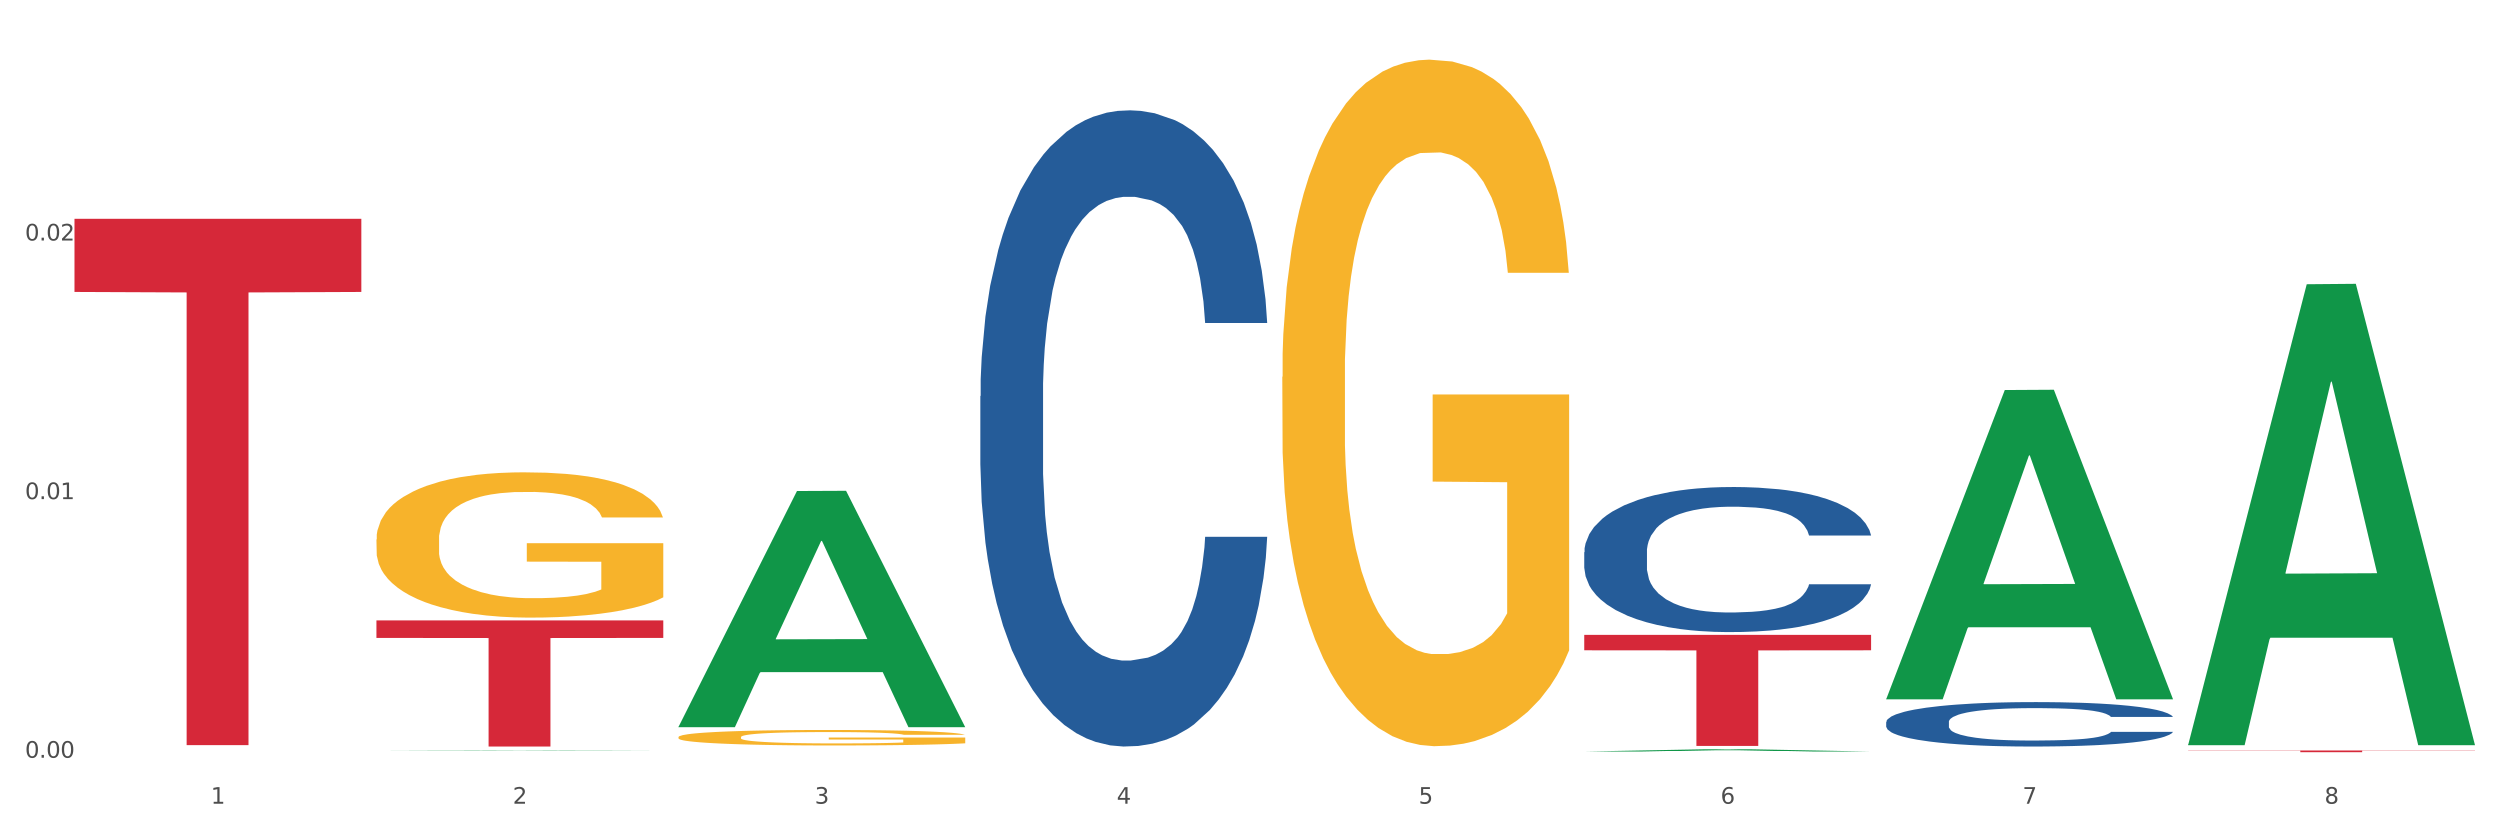
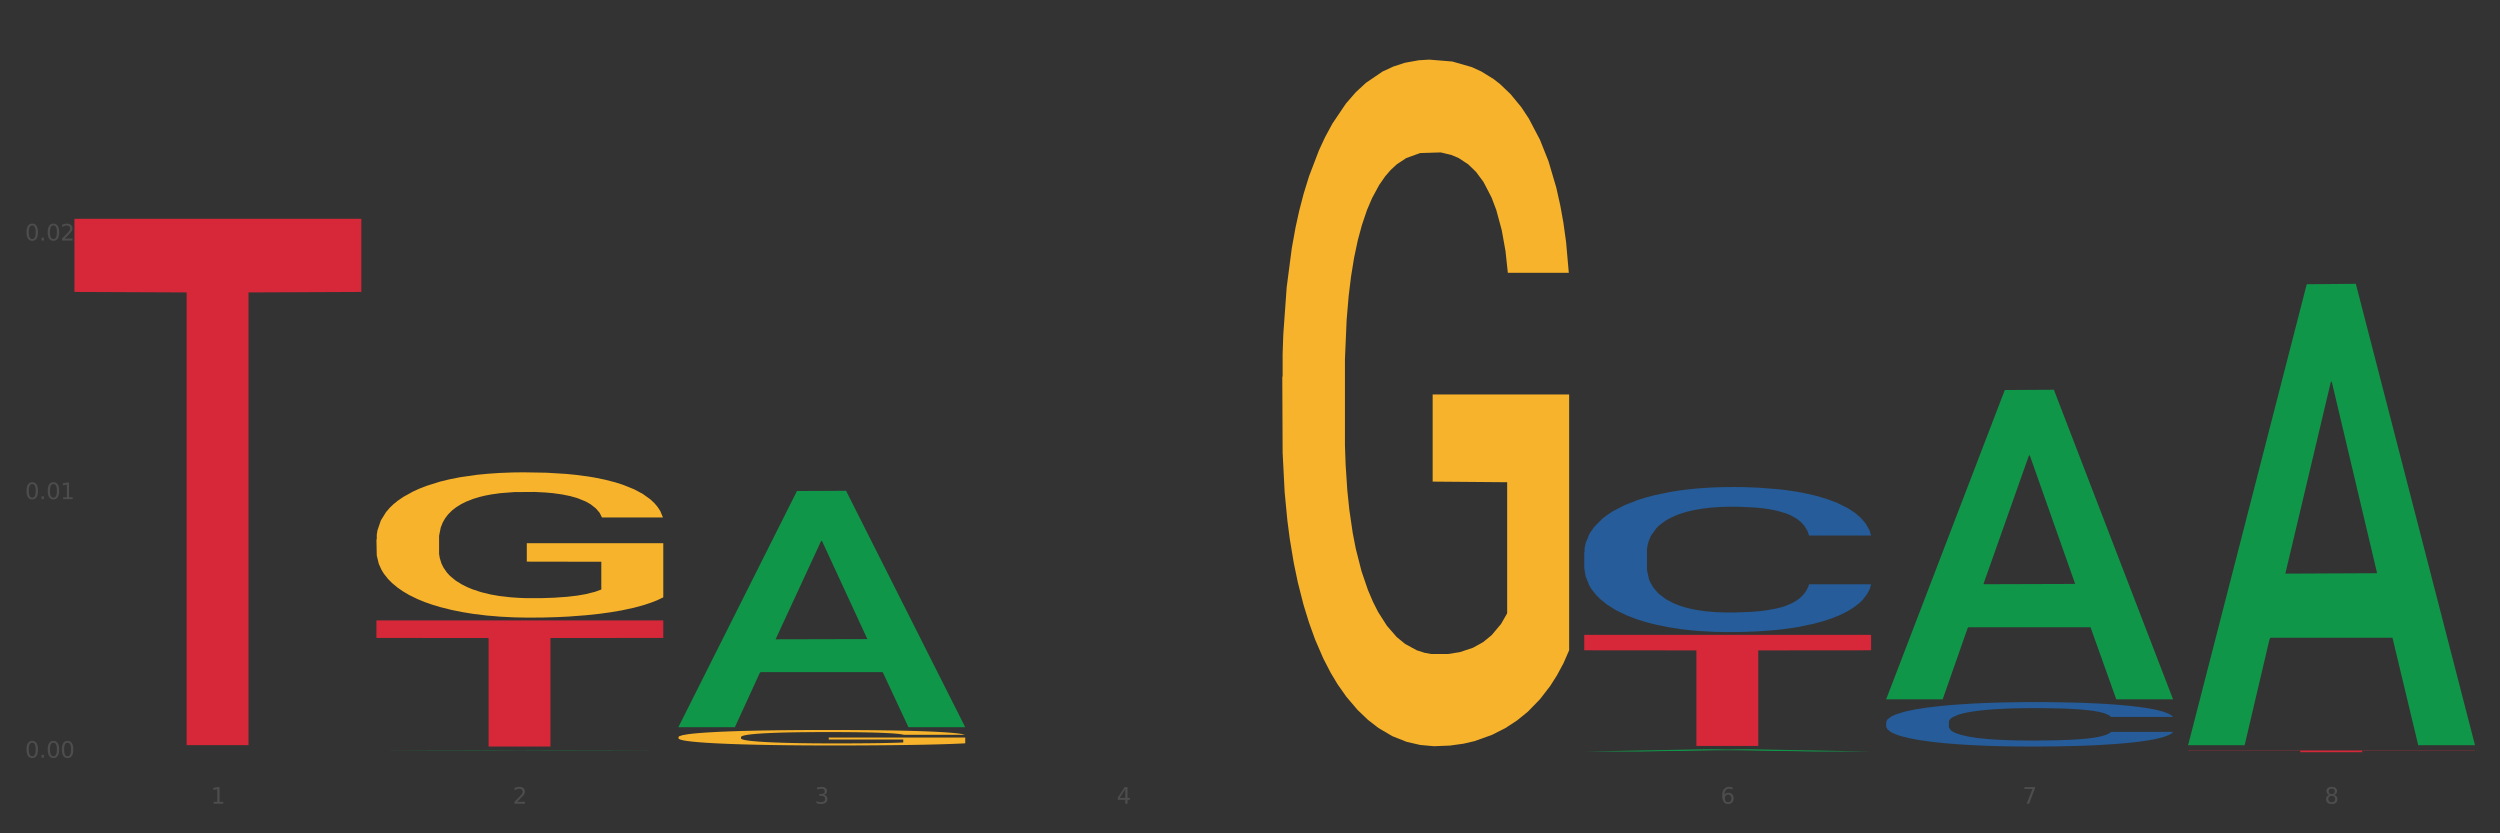
<svg xmlns="http://www.w3.org/2000/svg" xmlns:xlink="http://www.w3.org/1999/xlink" width="1080pt" height="360pt" viewBox="0 0 1080 360" version="1.1">
  <rect x="0" y="0" width="1080" height="360" fill="#333333" stroke="none" />
  <defs>
    <style type="text/css">*{stroke-linejoin: round; stroke-linecap: butt}</style>
  </defs>
  <g id="figure_1">
    <g id="patch_1">
-       <path d="M 0 360  L 1080 360  L 1080 0  L 0 0  z " style="fill: #ffffff; stroke: #ffffff; stroke-linejoin: miter" />
-     </g>
+       </g>
    <g id="axes_1">
      <g id="matplotlib.axis_1">
        <g id="xtick_1">
          <g id="text_1">
            <g style="fill: #4d4d4d" transform="translate(91.082 347.204) scale(0.096 -0.096)">
              <defs>
                <path id="DejaVuSans-31" d="M 794 531  L 1825 531  L 1825 4091  L 703 3866  L 703 4441  L 1819 4666  L 2450 4666  L 2450 531  L 3481 531  L 3481 0  L 794 0  L 794 531  z " transform="scale(0.016)" />
              </defs>
              <use xlink:href="#DejaVuSans-31" />
            </g>
          </g>
        </g>
        <g id="xtick_2">
          <g id="text_2">
            <g style="fill: #4d4d4d" transform="translate(221.525 347.204) scale(0.096 -0.096)">
              <defs>
                <path id="DejaVuSans-32" d="M 1228 531  L 3431 531  L 3431 0  L 469 0  L 469 531  Q 828 903 1448 1529  Q 2069 2156 2228 2338  Q 2531 2678 2651 2914  Q 2772 3150 2772 3378  Q 2772 3750 2511 3984  Q 2250 4219 1831 4219  Q 1534 4219 1204 4116  Q 875 4013 500 3803  L 500 4441  Q 881 4594 1212 4672  Q 1544 4750 1819 4750  Q 2544 4750 2975 4387  Q 3406 4025 3406 3419  Q 3406 3131 3298 2873  Q 3191 2616 2906 2266  Q 2828 2175 2409 1742  Q 1991 1309 1228 531  z " transform="scale(0.016)" />
              </defs>
              <use xlink:href="#DejaVuSans-32" />
            </g>
          </g>
        </g>
        <g id="xtick_3">
          <g id="text_3">
            <g style="fill: #4d4d4d" transform="translate(351.968 347.204) scale(0.096 -0.096)">
              <defs>
                <path id="DejaVuSans-33" d="M 2597 2516  Q 3050 2419 3304 2112  Q 3559 1806 3559 1356  Q 3559 666 3084 287  Q 2609 -91 1734 -91  Q 1441 -91 1130 -33  Q 819 25 488 141  L 488 750  Q 750 597 1062 519  Q 1375 441 1716 441  Q 2309 441 2620 675  Q 2931 909 2931 1356  Q 2931 1769 2642 2001  Q 2353 2234 1838 2234  L 1294 2234  L 1294 2753  L 1863 2753  Q 2328 2753 2575 2939  Q 2822 3125 2822 3475  Q 2822 3834 2567 4026  Q 2313 4219 1838 4219  Q 1578 4219 1281 4162  Q 984 4106 628 3988  L 628 4550  Q 988 4650 1302 4700  Q 1616 4750 1894 4750  Q 2613 4750 3031 4423  Q 3450 4097 3450 3541  Q 3450 3153 3228 2886  Q 3006 2619 2597 2516  z " transform="scale(0.016)" />
              </defs>
              <use xlink:href="#DejaVuSans-33" />
            </g>
          </g>
        </g>
        <g id="xtick_4">
          <g id="text_4">
            <g style="fill: #4d4d4d" transform="translate(482.412 347.204) scale(0.096 -0.096)">
              <defs>
                <path id="DejaVuSans-34" d="M 2419 4116  L 825 1625  L 2419 1625  L 2419 4116  z M 2253 4666  L 3047 4666  L 3047 1625  L 3713 1625  L 3713 1100  L 3047 1100  L 3047 0  L 2419 0  L 2419 1100  L 313 1100  L 313 1709  L 2253 4666  z " transform="scale(0.016)" />
              </defs>
              <use xlink:href="#DejaVuSans-34" />
            </g>
          </g>
        </g>
        <g id="xtick_5">
          <g id="text_5">
            <g style="fill: #4d4d4d" transform="translate(612.855 347.204) scale(0.096 -0.096)">
              <defs>
-                 <path id="DejaVuSans-35" d="M 691 4666  L 3169 4666  L 3169 4134  L 1269 4134  L 1269 2991  Q 1406 3038 1543 3061  Q 1681 3084 1819 3084  Q 2600 3084 3056 2656  Q 3513 2228 3513 1497  Q 3513 744 3044 326  Q 2575 -91 1722 -91  Q 1428 -91 1123 -41  Q 819 9 494 109  L 494 744  Q 775 591 1075 516  Q 1375 441 1709 441  Q 2250 441 2565 725  Q 2881 1009 2881 1497  Q 2881 1984 2565 2268  Q 2250 2553 1709 2553  Q 1456 2553 1204 2497  Q 953 2441 691 2322  L 691 4666  z " transform="scale(0.016)" />
-               </defs>
+                 </defs>
              <use xlink:href="#DejaVuSans-35" />
            </g>
          </g>
        </g>
        <g id="xtick_6">
          <g id="text_6">
            <g style="fill: #4d4d4d" transform="translate(743.299 347.204) scale(0.096 -0.096)">
              <defs>
                <path id="DejaVuSans-36" d="M 2113 2584  Q 1688 2584 1439 2293  Q 1191 2003 1191 1497  Q 1191 994 1439 701  Q 1688 409 2113 409  Q 2538 409 2786 701  Q 3034 994 3034 1497  Q 3034 2003 2786 2293  Q 2538 2584 2113 2584  z M 3366 4563  L 3366 3988  Q 3128 4100 2886 4159  Q 2644 4219 2406 4219  Q 1781 4219 1451 3797  Q 1122 3375 1075 2522  Q 1259 2794 1537 2939  Q 1816 3084 2150 3084  Q 2853 3084 3261 2657  Q 3669 2231 3669 1497  Q 3669 778 3244 343  Q 2819 -91 2113 -91  Q 1303 -91 875 529  Q 447 1150 447 2328  Q 447 3434 972 4092  Q 1497 4750 2381 4750  Q 2619 4750 2861 4703  Q 3103 4656 3366 4563  z " transform="scale(0.016)" />
              </defs>
              <use xlink:href="#DejaVuSans-36" />
            </g>
          </g>
        </g>
        <g id="xtick_7">
          <g id="text_7">
            <g style="fill: #4d4d4d" transform="translate(873.742 347.204) scale(0.096 -0.096)">
              <defs>
                <path id="DejaVuSans-37" d="M 525 4666  L 3525 4666  L 3525 4397  L 1831 0  L 1172 0  L 2766 4134  L 525 4134  L 525 4666  z " transform="scale(0.016)" />
              </defs>
              <use xlink:href="#DejaVuSans-37" />
            </g>
          </g>
        </g>
        <g id="xtick_8">
          <g id="text_8">
            <g style="fill: #4d4d4d" transform="translate(1004.185 347.204) scale(0.096 -0.096)">
              <defs>
                <path id="DejaVuSans-38" d="M 2034 2216  Q 1584 2216 1326 1975  Q 1069 1734 1069 1313  Q 1069 891 1326 650  Q 1584 409 2034 409  Q 2484 409 2743 651  Q 3003 894 3003 1313  Q 3003 1734 2745 1975  Q 2488 2216 2034 2216  z M 1403 2484  Q 997 2584 770 2862  Q 544 3141 544 3541  Q 544 4100 942 4425  Q 1341 4750 2034 4750  Q 2731 4750 3128 4425  Q 3525 4100 3525 3541  Q 3525 3141 3298 2862  Q 3072 2584 2669 2484  Q 3125 2378 3379 2068  Q 3634 1759 3634 1313  Q 3634 634 3220 271  Q 2806 -91 2034 -91  Q 1263 -91 848 271  Q 434 634 434 1313  Q 434 1759 690 2068  Q 947 2378 1403 2484  z M 1172 3481  Q 1172 3119 1398 2916  Q 1625 2713 2034 2713  Q 2441 2713 2670 2916  Q 2900 3119 2900 3481  Q 2900 3844 2670 4047  Q 2441 4250 2034 4250  Q 1625 4250 1398 4047  Q 1172 3844 1172 3481  z " transform="scale(0.016)" />
              </defs>
              <use xlink:href="#DejaVuSans-38" />
            </g>
          </g>
        </g>
        <g id="xtick_9" />
        <g id="xtick_10" />
        <g id="xtick_11" />
        <g id="xtick_12" />
        <g id="xtick_13" />
        <g id="xtick_14" />
        <g id="xtick_15" />
      </g>
      <g id="matplotlib.axis_2">
        <g id="ytick_1">
          <g id="text_9">
            <g style="fill: #4d4d4d" transform="translate(10.8 327.343) scale(0.096 -0.096)">
              <defs>
                <path id="DejaVuSans-30" d="M 2034 4250  Q 1547 4250 1301 3770  Q 1056 3291 1056 2328  Q 1056 1369 1301 889  Q 1547 409 2034 409  Q 2525 409 2770 889  Q 3016 1369 3016 2328  Q 3016 3291 2770 3770  Q 2525 4250 2034 4250  z M 2034 4750  Q 2819 4750 3233 4129  Q 3647 3509 3647 2328  Q 3647 1150 3233 529  Q 2819 -91 2034 -91  Q 1250 -91 836 529  Q 422 1150 422 2328  Q 422 3509 836 4129  Q 1250 4750 2034 4750  z " transform="scale(0.016)" />
                <path id="DejaVuSans-2e" d="M 684 794  L 1344 794  L 1344 0  L 684 0  L 684 794  z " transform="scale(0.016)" />
              </defs>
              <use xlink:href="#DejaVuSans-30" />
              <use xlink:href="#DejaVuSans-2e" transform="translate(63.623 0)" />
              <use xlink:href="#DejaVuSans-30" transform="translate(95.41 0)" />
              <use xlink:href="#DejaVuSans-30" transform="translate(159.033 0)" />
            </g>
          </g>
        </g>
        <g id="ytick_2">
          <g id="text_10">
            <g style="fill: #4d4d4d" transform="translate(10.8 215.621) scale(0.096 -0.096)">
              <use xlink:href="#DejaVuSans-30" />
              <use xlink:href="#DejaVuSans-2e" transform="translate(63.623 0)" />
              <use xlink:href="#DejaVuSans-30" transform="translate(95.41 0)" />
              <use xlink:href="#DejaVuSans-31" transform="translate(159.033 0)" />
            </g>
          </g>
        </g>
        <g id="ytick_3">
          <g id="text_11">
            <g style="fill: #4d4d4d" transform="translate(10.8 103.899) scale(0.096 -0.096)">
              <use xlink:href="#DejaVuSans-30" />
              <use xlink:href="#DejaVuSans-2e" transform="translate(63.623 0)" />
              <use xlink:href="#DejaVuSans-30" transform="translate(95.41 0)" />
              <use xlink:href="#DejaVuSans-32" transform="translate(159.033 0)" />
            </g>
          </g>
        </g>
        <g id="ytick_4" />
        <g id="ytick_5" />
        <g id="ytick_6" />
      </g>
      <g id="PolyCollection_1">
        <path d="M 162.618 324.266  L 162.746 324.266  L 213.848 324.081  L 235.055 324.081  L 286.54 324.266  L 262.011 324.266  L 250.896 324.223  L 198.134 324.223  L 197.751 324.224  L 187.019 324.266  L 162.618 324.266  L 162.618 324.266  L 204.777 324.197  L 244.253 324.197  L 224.707 324.12  L 224.451 324.12  L 224.196 324.12  L 204.649 324.197  L 204.777 324.197  L 162.618 324.266  z " clip-path="url(#p6d02096fed)" style="fill: #109648" />
        <path d="M 553.949 162.818  L 554.095 162.547  L 554.095 152.796  L 554.388 144.399  L 555.851 124.084  L 558.045 107.29  L 559.655 98.352  L 561.264 91.038  L 563.166 83.725  L 565.507 76.141  L 569.75 65.035  L 572.383 59.347  L 575.602 53.388  L 581.454 44.72  L 585.697 39.845  L 590.086 35.782  L 597.255 30.906  L 601.937 28.739  L 606.911 27.114  L 612.91 26.03  L 617.445 25.759  L 627.394 26.572  L 635.88 29.01  L 639.977 30.906  L 645.244 34.156  L 648.023 36.323  L 652.559 40.657  L 657.241 46.345  L 660.459 51.221  L 665.287 60.43  L 668.945 69.64  L 672.31 81.016  L 674.066 88.871  L 675.383 96.185  L 676.553 104.582  L 677.724 117.854  L 651.388 117.854  L 650.364 108.374  L 648.755 99.435  L 646.414 90.768  L 644.366 85.35  L 640.854 78.579  L 637.636 74.245  L 634.271 70.994  L 630.174 68.286  L 626.955 66.931  L 622.42 65.848  L 613.495 66.119  L 607.497 68.286  L 603.4 70.994  L 600.767 73.432  L 598.426 76.141  L 595.792 79.933  L 592.72 85.621  L 590.525 90.768  L 588.331 97.268  L 586.575 103.769  L 584.965 111.353  L 583.649 119.479  L 582.625 127.876  L 581.747 138.169  L 581.015 155.234  L 581.015 192.343  L 581.308 200.739  L 582.039 211.845  L 582.917 220.242  L 584.38 230.264  L 585.697 237.036  L 588.184 246.787  L 590.964 254.913  L 593.159 260.059  L 595.353 264.393  L 599.157 270.352  L 603.4 275.228  L 607.058 278.207  L 612.032 280.916  L 615.397 281.999  L 618.323 282.541  L 625.492 282.541  L 630.613 281.729  L 636.319 279.833  L 640.708 277.395  L 644.366 274.415  L 648.462 269.54  L 651.096 264.935  L 651.096 208.324  L 618.908 208.053  L 618.908 170.402  L 677.87 170.402  L 677.87 280.916  L 675.383 286.604  L 672.603 291.751  L 669.677 296.355  L 665.287 302.044  L 660.02 307.461  L 655.339 311.253  L 650.364 314.503  L 644.512 317.483  L 636.904 320.192  L 632.222 321.275  L 626.37 322.088  L 619.494 322.359  L 613.495 321.817  L 607.643 320.463  L 601.498 318.025  L 595.5 314.503  L 590.964 310.982  L 586.429 306.648  L 581.6 300.96  L 577.796 295.543  L 574.87 290.667  L 571.652 284.437  L 568.14 276.311  L 565.507 268.998  L 563.166 261.414  L 560.679 251.662  L 558.923 243.266  L 557.167 232.702  L 556.143 224.847  L 554.973 212.658  L 554.095 195.593  L 553.949 162.818  z " clip-path="url(#p6d02096fed)" style="fill: #f7b32b" />
        <path d="M 293.062 318.445  L 293.208 318.439  L 293.208 318.218  L 293.501 318.029  L 294.964 317.57  L 297.158 317.191  L 298.768 316.989  L 300.377 316.824  L 302.279 316.659  L 304.62 316.488  L 308.863 316.237  L 311.496 316.109  L 314.715 315.974  L 320.567 315.779  L 324.81 315.669  L 329.199 315.577  L 336.368 315.467  L 341.05 315.418  L 346.025 315.381  L 352.023 315.357  L 356.559 315.351  L 366.507 315.369  L 374.993 315.424  L 379.09 315.467  L 384.357 315.54  L 387.137 315.589  L 391.672 315.687  L 396.354 315.815  L 399.573 315.925  L 404.401 316.133  L 408.058 316.341  L 411.423 316.598  L 413.179 316.775  L 414.496 316.94  L 415.666 317.13  L 416.837 317.43  L 390.502 317.43  L 389.477 317.216  L 387.868 317.014  L 385.527 316.818  L 383.479 316.696  L 379.968 316.543  L 376.749 316.445  L 373.384 316.372  L 369.287 316.311  L 366.069 316.28  L 361.533 316.256  L 352.608 316.262  L 346.61 316.311  L 342.513 316.372  L 339.88 316.427  L 337.539 316.488  L 334.905 316.574  L 331.833 316.702  L 329.638 316.818  L 327.444 316.965  L 325.688 317.112  L 324.079 317.283  L 322.762 317.466  L 321.738 317.656  L 320.86 317.888  L 320.128 318.273  L 320.128 319.111  L 320.421 319.301  L 321.153 319.551  L 322.03 319.741  L 323.493 319.967  L 324.81 320.12  L 327.297 320.34  L 330.077 320.524  L 332.272 320.64  L 334.466 320.738  L 338.27 320.872  L 342.513 320.982  L 346.171 321.049  L 351.145 321.111  L 354.51 321.135  L 357.436 321.147  L 364.605 321.147  L 369.726 321.129  L 375.432 321.086  L 379.821 321.031  L 383.479 320.964  L 387.576 320.854  L 390.209 320.75  L 390.209 319.472  L 358.022 319.466  L 358.022 318.616  L 416.983 318.616  L 416.983 321.111  L 414.496 321.239  L 411.716 321.355  L 408.79 321.459  L 404.401 321.588  L 399.134 321.71  L 394.452 321.795  L 389.477 321.869  L 383.625 321.936  L 376.017 321.997  L 371.336 322.022  L 365.483 322.04  L 358.607 322.046  L 352.608 322.034  L 346.756 322.003  L 340.611 321.948  L 334.613 321.869  L 330.077 321.789  L 325.542 321.691  L 320.714 321.563  L 316.91 321.441  L 313.984 321.331  L 310.765 321.19  L 307.253 321.007  L 304.62 320.842  L 302.279 320.67  L 299.792 320.45  L 298.036 320.261  L 296.281 320.022  L 295.256 319.845  L 294.086 319.57  L 293.208 319.184  L 293.062 318.445  z " clip-path="url(#p6d02096fed)" style="fill: #f7b32b" />
        <path d="M 814.835 311.931  L 814.982 311.913  L 814.982 311.422  L 815.421 310.756  L 817.033 309.529  L 819.083 308.599  L 822.599 307.512  L 824.503 307.056  L 826.993 306.548  L 832.12 305.724  L 837.979 305.022  L 842.08 304.637  L 845.157 304.391  L 852.041 303.953  L 855.996 303.76  L 860.097 303.602  L 863.613 303.497  L 869.472 303.374  L 874.159 303.322  L 879.579 303.304  L 884.12 303.322  L 890.126 303.392  L 898.914 303.602  L 902.283 303.725  L 906.824 303.935  L 911.512 304.216  L 915.32 304.496  L 919.714 304.9  L 924.255 305.426  L 928.65 306.092  L 931.726 306.706  L 934.216 307.354  L 936.413 308.143  L 938.024 309.003  L 938.757 309.721  L 911.951 309.721  L 911.219 309.073  L 909.754 308.371  L 908.289 307.898  L 906.678 307.512  L 904.188 307.074  L 901.99 306.793  L 898.328 306.46  L 894.959 306.25  L 892.176 306.127  L 888.807 306.022  L 881.63 305.917  L 876.503 305.917  L 873.28 305.952  L 869.326 306.039  L 865.957 306.162  L 862.002 306.373  L 858.926 306.6  L 855.849 306.899  L 854.092 307.109  L 851.455 307.495  L 849.697 307.81  L 847.354 308.354  L 846.035 308.74  L 843.692 309.739  L 842.666 310.475  L 842.227 310.984  L 841.934 311.545  L 841.934 314.28  L 842.813 315.508  L 843.545 316.034  L 844.717 316.63  L 846.914 317.401  L 850.137 318.155  L 853.506 318.699  L 856.289 319.032  L 858.926 319.277  L 861.562 319.47  L 864.785 319.646  L 867.421 319.751  L 871.376 319.856  L 876.064 319.909  L 879.726 319.909  L 887.196 319.821  L 890.565 319.733  L 893.788 319.611  L 897.303 319.418  L 900.086 319.207  L 901.697 319.049  L 904.334 318.716  L 906.385 318.366  L 908.142 317.962  L 909.314 317.612  L 910.633 317.086  L 911.658 316.49  L 911.951 316.174  L 938.757 316.174  L 938.171 316.805  L 937.145 317.419  L 935.095 318.243  L 933.483 318.716  L 930.993 319.295  L 928.357 319.786  L 924.695 320.329  L 921.326 320.733  L 917.81 321.083  L 914.002 321.399  L 907.117 321.837  L 904.627 321.96  L 899.354 322.17  L 895.252 322.293  L 889.247 322.416  L 883.095 322.486  L 876.65 322.504  L 870.937 322.469  L 864.638 322.363  L 860.683 322.258  L 856.289 322.1  L 851.162 321.855  L 846.328 321.557  L 841.788 321.206  L 837.54 320.803  L 833.585 320.347  L 828.458 319.593  L 824.649 318.857  L 821.866 318.173  L 819.962 317.594  L 818.058 316.858  L 817.033 316.349  L 815.421 315.122  L 814.835 313.982  L 814.835 311.931  z " clip-path="url(#p6d02096fed)" style="fill: #255c99" />
        <path d="M 684.392 238.55  L 684.538 238.492  L 684.538 236.89  L 684.978 234.715  L 686.589 230.708  L 688.64 227.674  L 692.155 224.126  L 694.06 222.637  L 696.55 220.978  L 701.677 218.287  L 707.536 215.998  L 711.637 214.739  L 714.713 213.937  L 721.598 212.506  L 725.553 211.877  L 729.654 211.362  L 733.169 211.018  L 739.029 210.617  L 743.716 210.446  L 749.136 210.388  L 753.677 210.446  L 759.682 210.675  L 768.471 211.362  L 771.84 211.762  L 776.381 212.449  L 781.068 213.365  L 784.877 214.281  L 789.271 215.597  L 793.812 217.314  L 798.206 219.489  L 801.282 221.493  L 803.772 223.61  L 805.97 226.186  L 807.581 228.991  L 808.313 231.338  L 781.508 231.338  L 780.775 229.22  L 779.31 226.93  L 777.846 225.385  L 776.234 224.126  L 773.744 222.695  L 771.547 221.779  L 767.885 220.691  L 764.516 220.004  L 761.733 219.604  L 758.364 219.26  L 751.186 218.917  L 746.06 218.917  L 742.837 219.031  L 738.882 219.318  L 735.513 219.718  L 731.558 220.405  L 728.482 221.149  L 725.406 222.122  L 723.648 222.809  L 721.012 224.068  L 719.254 225.099  L 716.91 226.873  L 715.592 228.132  L 713.248 231.395  L 712.223 233.799  L 711.784 235.459  L 711.491 237.29  L 711.491 246.219  L 712.369 250.226  L 713.102 251.943  L 714.274 253.889  L 716.471 256.408  L 719.693 258.869  L 723.062 260.643  L 725.846 261.731  L 728.482 262.532  L 731.119 263.162  L 734.341 263.734  L 736.978 264.078  L 740.933 264.421  L 745.62 264.593  L 749.282 264.593  L 756.753 264.307  L 760.122 264.021  L 763.344 263.62  L 766.86 262.99  L 769.643 262.303  L 771.254 261.788  L 773.891 260.701  L 775.941 259.556  L 777.699 258.239  L 778.871 257.095  L 780.189 255.378  L 781.215 253.431  L 781.508 252.401  L 808.313 252.401  L 807.727 254.462  L 806.702 256.465  L 804.651 259.155  L 803.04 260.701  L 800.55 262.59  L 797.913 264.192  L 794.251 265.967  L 790.882 267.283  L 787.367 268.428  L 783.558 269.458  L 776.674 270.889  L 774.184 271.29  L 768.91 271.977  L 764.809 272.377  L 758.803 272.778  L 752.651 273.007  L 746.206 273.064  L 740.493 272.95  L 734.195 272.606  L 730.24 272.263  L 725.846 271.748  L 720.719 270.946  L 715.885 269.973  L 711.344 268.829  L 707.096 267.512  L 703.141 266.024  L 698.015 263.563  L 694.206 261.159  L 691.423 258.926  L 689.519 257.037  L 687.615 254.633  L 686.589 252.974  L 684.978 248.967  L 684.392 245.246  L 684.392 238.55  z " clip-path="url(#p6d02096fed)" style="fill: #255c99" />
-         <path d="M 423.505 171.151  L 423.652 170.9  L 423.652 163.872  L 424.091 154.334  L 425.702 136.764  L 427.753 123.461  L 431.269 107.899  L 433.173 101.373  L 435.663 94.094  L 440.79 82.297  L 446.649 72.257  L 450.75 66.735  L 453.826 63.221  L 460.711 56.946  L 464.666 54.185  L 468.767 51.926  L 472.283 50.42  L 478.142 48.663  L 482.829 47.91  L 488.249 47.659  L 492.79 47.91  L 498.795 48.914  L 507.584 51.926  L 510.953 53.683  L 515.494 56.695  L 520.181 60.711  L 523.99 64.727  L 528.384 70.5  L 532.925 78.03  L 537.319 87.568  L 540.395 96.353  L 542.886 105.64  L 545.083 116.935  L 546.694 129.234  L 547.426 139.525  L 520.621 139.525  L 519.888 130.238  L 518.424 120.198  L 516.959 113.421  L 515.348 107.899  L 512.857 101.624  L 510.66 97.608  L 506.998 92.839  L 503.629 89.827  L 500.846 88.07  L 497.477 86.564  L 490.3 85.058  L 485.173 85.058  L 481.95 85.56  L 477.995 86.815  L 474.626 88.572  L 470.671 91.584  L 467.595 94.847  L 464.519 99.114  L 462.762 102.126  L 460.125 107.648  L 458.367 112.166  L 456.024 119.947  L 454.705 125.469  L 452.362 139.776  L 451.336 150.318  L 450.897 157.597  L 450.604 165.629  L 450.604 204.785  L 451.483 222.355  L 452.215 229.885  L 453.387 238.419  L 455.584 249.463  L 458.807 260.256  L 462.176 268.037  L 464.959 272.806  L 467.595 276.32  L 470.232 279.081  L 473.455 281.591  L 476.091 283.097  L 480.046 284.603  L 484.733 285.356  L 488.395 285.356  L 495.866 284.101  L 499.235 282.846  L 502.457 281.089  L 505.973 278.328  L 508.756 275.316  L 510.367 273.057  L 513.004 268.288  L 515.055 263.268  L 516.812 257.495  L 517.984 252.475  L 519.302 244.945  L 520.328 236.411  L 520.621 231.893  L 547.426 231.893  L 546.84 240.929  L 545.815 249.714  L 543.764 261.511  L 542.153 268.288  L 539.663 276.571  L 537.026 283.599  L 533.364 291.38  L 529.995 297.153  L 526.48 302.173  L 522.671 306.691  L 515.787 312.966  L 513.297 314.723  L 508.024 317.735  L 503.922 319.492  L 497.917 321.249  L 491.764 322.253  L 485.319 322.504  L 479.607 322.002  L 473.308 320.496  L 469.353 318.99  L 464.959 316.731  L 459.832 313.217  L 454.998 308.95  L 450.457 303.93  L 446.209 298.157  L 442.255 291.631  L 437.128 280.838  L 433.319 270.296  L 430.536 260.507  L 428.632 252.224  L 426.728 241.682  L 425.702 234.403  L 424.091 216.833  L 423.505 200.518  L 423.505 171.151  z " clip-path="url(#p6d02096fed)" style="fill: #255c99" />
        <path d="M 162.618 233.049  L 162.765 232.992  L 162.765 230.928  L 163.057 229.151  L 164.52 224.851  L 166.715 221.297  L 168.324 219.405  L 169.934 217.857  L 171.836 216.309  L 174.177 214.704  L 178.419 212.353  L 181.053 211.15  L 184.272 209.888  L 190.124 208.054  L 194.367 207.022  L 198.756 206.162  L 205.925 205.13  L 210.607 204.672  L 215.581 204.328  L 221.58 204.098  L 226.115 204.041  L 236.064 204.213  L 244.55 204.729  L 248.646 205.13  L 253.913 205.818  L 256.693 206.277  L 261.229 207.194  L 265.91 208.398  L 269.129 209.43  L 273.957 211.379  L 277.615 213.328  L 280.98 215.736  L 282.736 217.398  L 284.052 218.946  L 285.223 220.723  L 286.393 223.532  L 260.058 223.532  L 259.034 221.526  L 257.425 219.634  L 255.084 217.8  L 253.036 216.653  L 249.524 215.22  L 246.305 214.303  L 242.94 213.615  L 238.844 213.041  L 235.625 212.755  L 231.09 212.525  L 222.165 212.583  L 216.166 213.041  L 212.07 213.615  L 209.436 214.131  L 207.095 214.704  L 204.462 215.507  L 201.389 216.71  L 199.195 217.8  L 197 219.176  L 195.245 220.551  L 193.635 222.157  L 192.319 223.876  L 191.294 225.654  L 190.417 227.832  L 189.685 231.444  L 189.685 239.298  L 189.978 241.075  L 190.709 243.425  L 191.587 245.203  L 193.05 247.324  L 194.367 248.757  L 196.854 250.821  L 199.634 252.541  L 201.828 253.63  L 204.023 254.547  L 207.827 255.808  L 212.07 256.84  L 215.727 257.471  L 220.702 258.044  L 224.067 258.273  L 226.993 258.388  L 234.162 258.388  L 239.283 258.216  L 244.989 257.815  L 249.378 257.299  L 253.036 256.668  L 257.132 255.636  L 259.766 254.662  L 259.766 242.68  L 227.578 242.623  L 227.578 234.654  L 286.54 234.654  L 286.54 258.044  L 284.052 259.248  L 281.273 260.337  L 278.346 261.312  L 273.957 262.516  L 268.69 263.662  L 264.008 264.465  L 259.034 265.153  L 253.182 265.783  L 245.574 266.357  L 240.892 266.586  L 235.04 266.758  L 228.164 266.815  L 222.165 266.701  L 216.313 266.414  L 210.168 265.898  L 204.169 265.153  L 199.634 264.407  L 195.098 263.49  L 190.27 262.286  L 186.466 261.14  L 183.54 260.108  L 180.321 258.789  L 176.81 257.069  L 174.177 255.522  L 171.836 253.916  L 169.348 251.853  L 167.593 250.075  L 165.837 247.84  L 164.813 246.177  L 163.643 243.597  L 162.765 239.986  L 162.618 233.049  z " clip-path="url(#p6d02096fed)" style="fill: #f7b32b" />
        <path d="M 162.618 268.007  L 286.54 268.007  L 286.54 275.58  L 237.793 275.631  L 237.793 322.504  L 211.071 322.504  L 211.071 275.631  L 162.618 275.58  L 162.618 268.058  L 162.618 268.007  z " clip-path="url(#p6d02096fed)" style="fill: #d62839" />
        <path d="M 32.175 94.519  L 156.096 94.519  L 156.096 126.119  L 107.35 126.333  L 107.35 321.909  L 80.628 321.909  L 80.628 126.333  L 32.175 126.119  L 32.175 94.733  L 32.175 94.519  z " clip-path="url(#p6d02096fed)" style="fill: #d62839" />
        <path d="M 945.279 324.21  L 1069.2 324.21  L 1069.2 324.313  L 1020.454 324.313  L 1020.454 324.95  L 993.731 324.95  L 993.731 324.313  L 945.279 324.313  L 945.279 324.211  L 945.279 324.21  z " clip-path="url(#p6d02096fed)" style="fill: #d62839" />
        <path d="M 945.279 321.551  L 945.407 321.364  L 996.508 122.792  L 1017.715 122.605  L 1069.2 321.926  L 1044.671 321.926  L 1033.557 275.511  L 980.794 275.511  L 980.411 276.26  L 969.68 321.926  L 945.279 321.926  L 945.279 321.551  L 987.438 247.812  L 1026.913 247.625  L 1007.367 165.089  L 1007.112 164.715  L 1006.856 165.276  L 987.31 247.625  L 987.438 247.812  L 945.279 321.551  z " clip-path="url(#p6d02096fed)" style="fill: #109648" />
        <path d="M 814.835 301.861  L 814.963 301.736  L 866.065 168.494  L 887.272 168.368  L 938.757 302.112  L 914.228 302.112  L 903.113 270.968  L 850.351 270.968  L 849.968 271.47  L 839.236 302.112  L 814.835 302.112  L 814.835 301.861  L 856.994 252.382  L 896.47 252.257  L 876.924 196.875  L 876.668 196.624  L 876.413 197.001  L 856.866 252.257  L 856.994 252.382  L 814.835 301.861  z " clip-path="url(#p6d02096fed)" style="fill: #109648" />
        <path d="M 684.392 324.664  L 684.52 324.663  L 735.621 323.696  L 756.828 323.695  L 808.313 324.666  L 783.784 324.666  L 772.67 324.44  L 719.908 324.44  L 719.524 324.444  L 708.793 324.666  L 684.392 324.666  L 684.392 324.664  L 726.551 324.305  L 766.027 324.304  L 746.48 323.902  L 746.225 323.9  L 745.969 323.903  L 726.423 324.304  L 726.551 324.305  L 684.392 324.664  z " clip-path="url(#p6d02096fed)" style="fill: #109648" />
        <path d="M 293.062 313.967  L 293.19 313.871  L 344.291 212.119  L 365.498 212.023  L 416.983 314.159  L 392.454 314.159  L 381.34 290.375  L 328.577 290.375  L 328.194 290.759  L 317.463 314.159  L 293.062 314.159  L 293.062 313.967  L 335.221 276.181  L 374.696 276.086  L 355.15 233.793  L 354.895 233.601  L 354.639 233.888  L 335.093 276.086  L 335.221 276.181  L 293.062 313.967  z " clip-path="url(#p6d02096fed)" style="fill: #109648" />
        <path d="M 684.392 274.256  L 808.313 274.256  L 808.313 280.926  L 759.567 280.971  L 759.567 322.254  L 732.845 322.254  L 732.845 280.971  L 684.392 280.926  L 684.392 274.301  L 684.392 274.256  z " clip-path="url(#p6d02096fed)" style="fill: #d62839" />
      </g>
    </g>
  </g>
  <defs>
    <clipPath id="p6d02096fed">
      <rect x="32.175" y="10.8" width="1037.025" height="329.109" />
    </clipPath>
  </defs>
</svg>